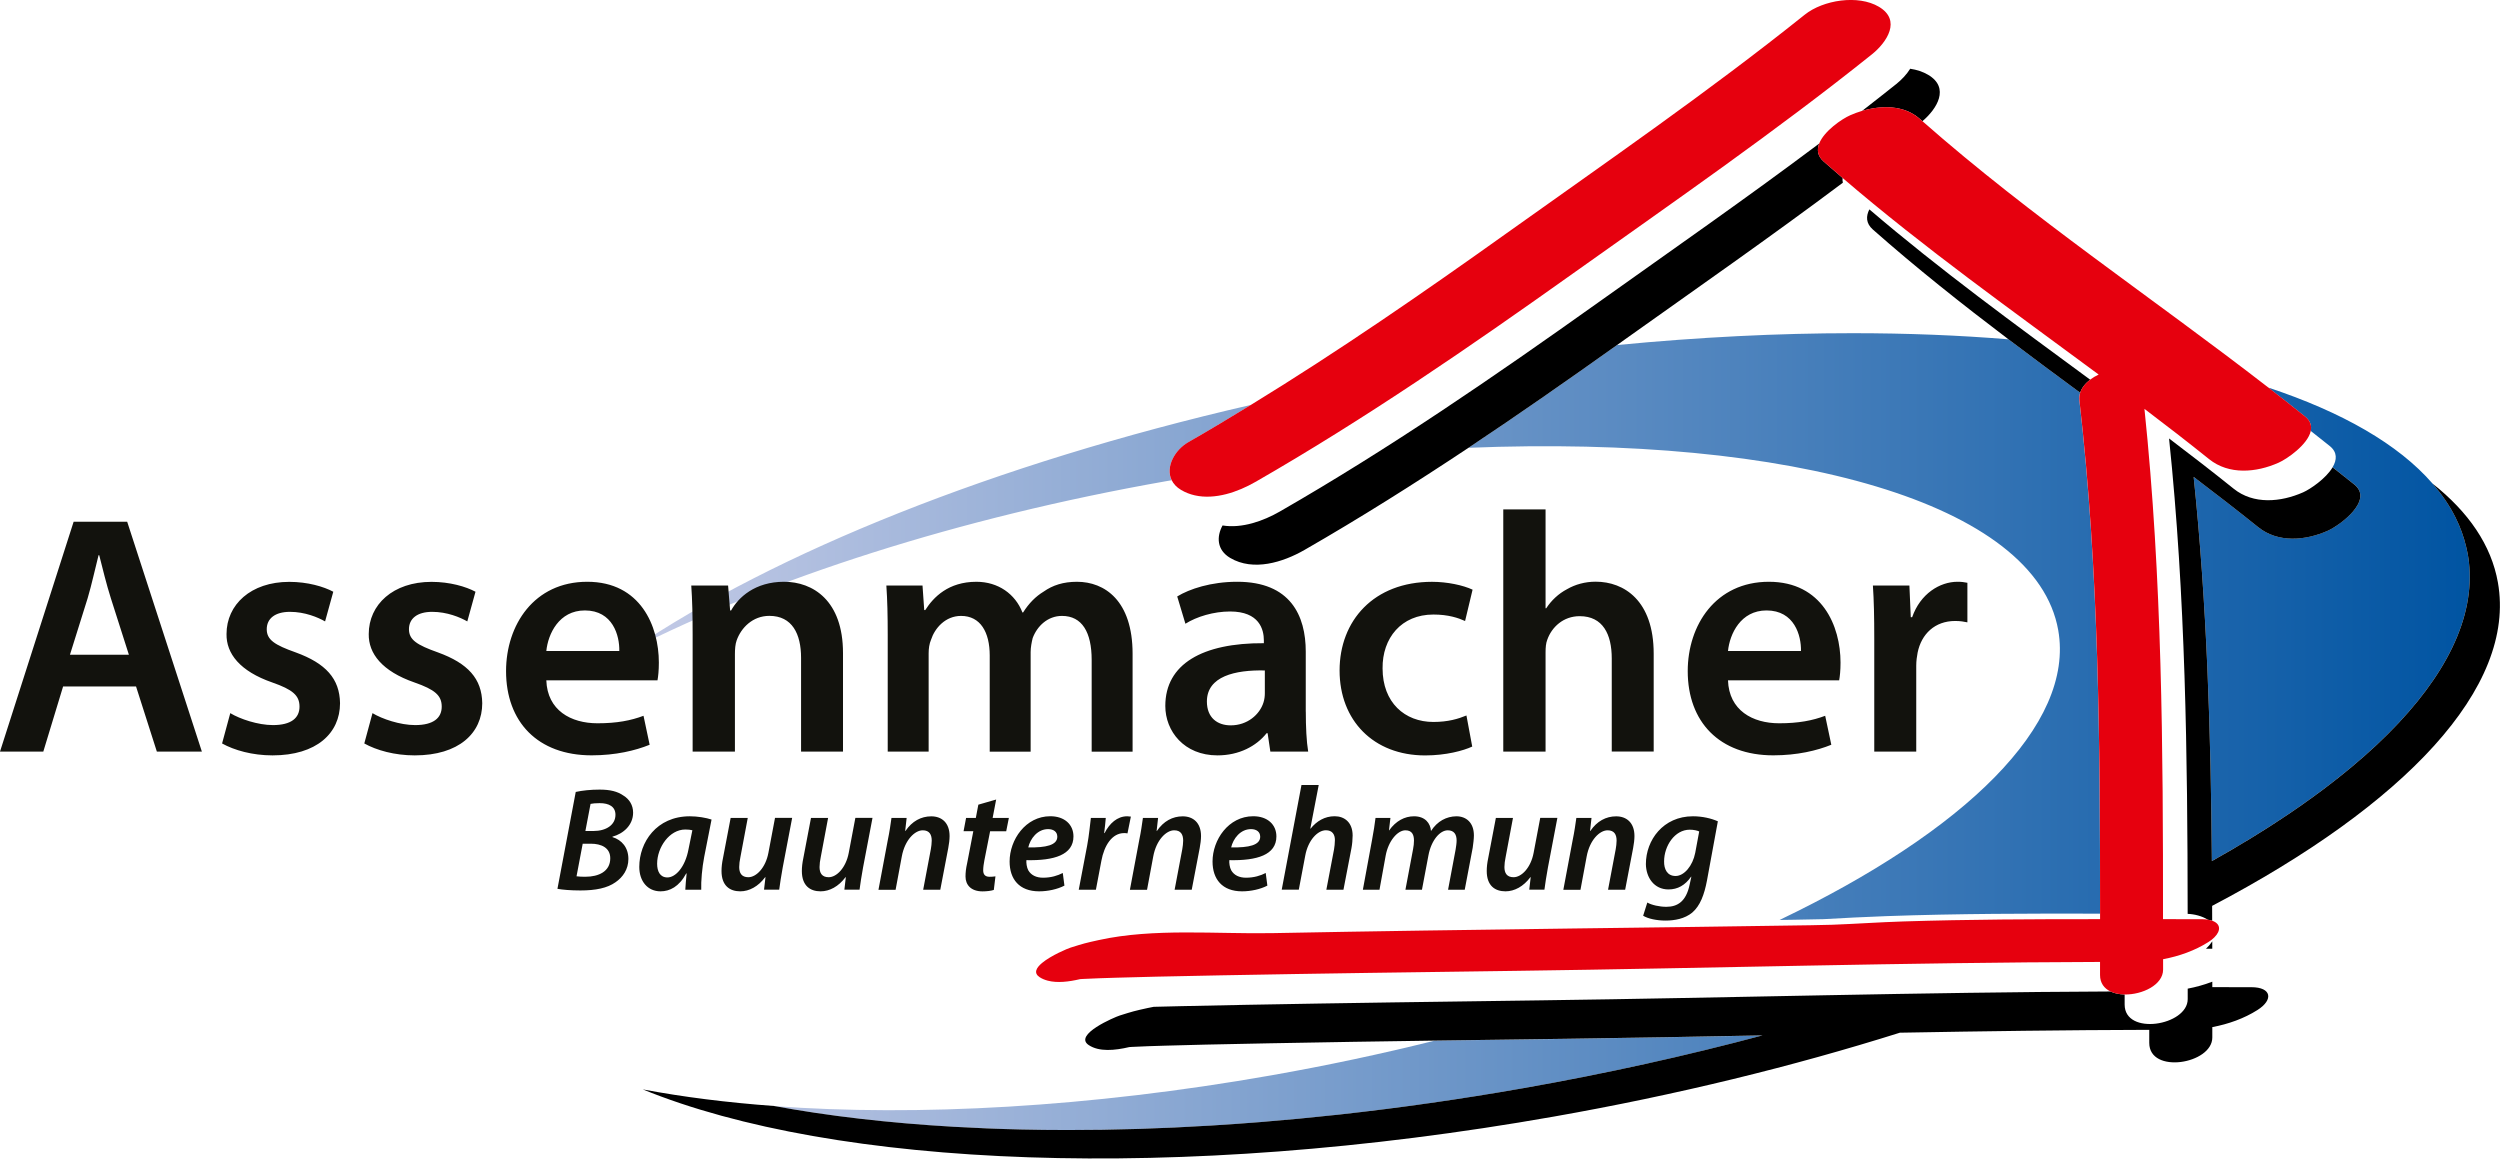
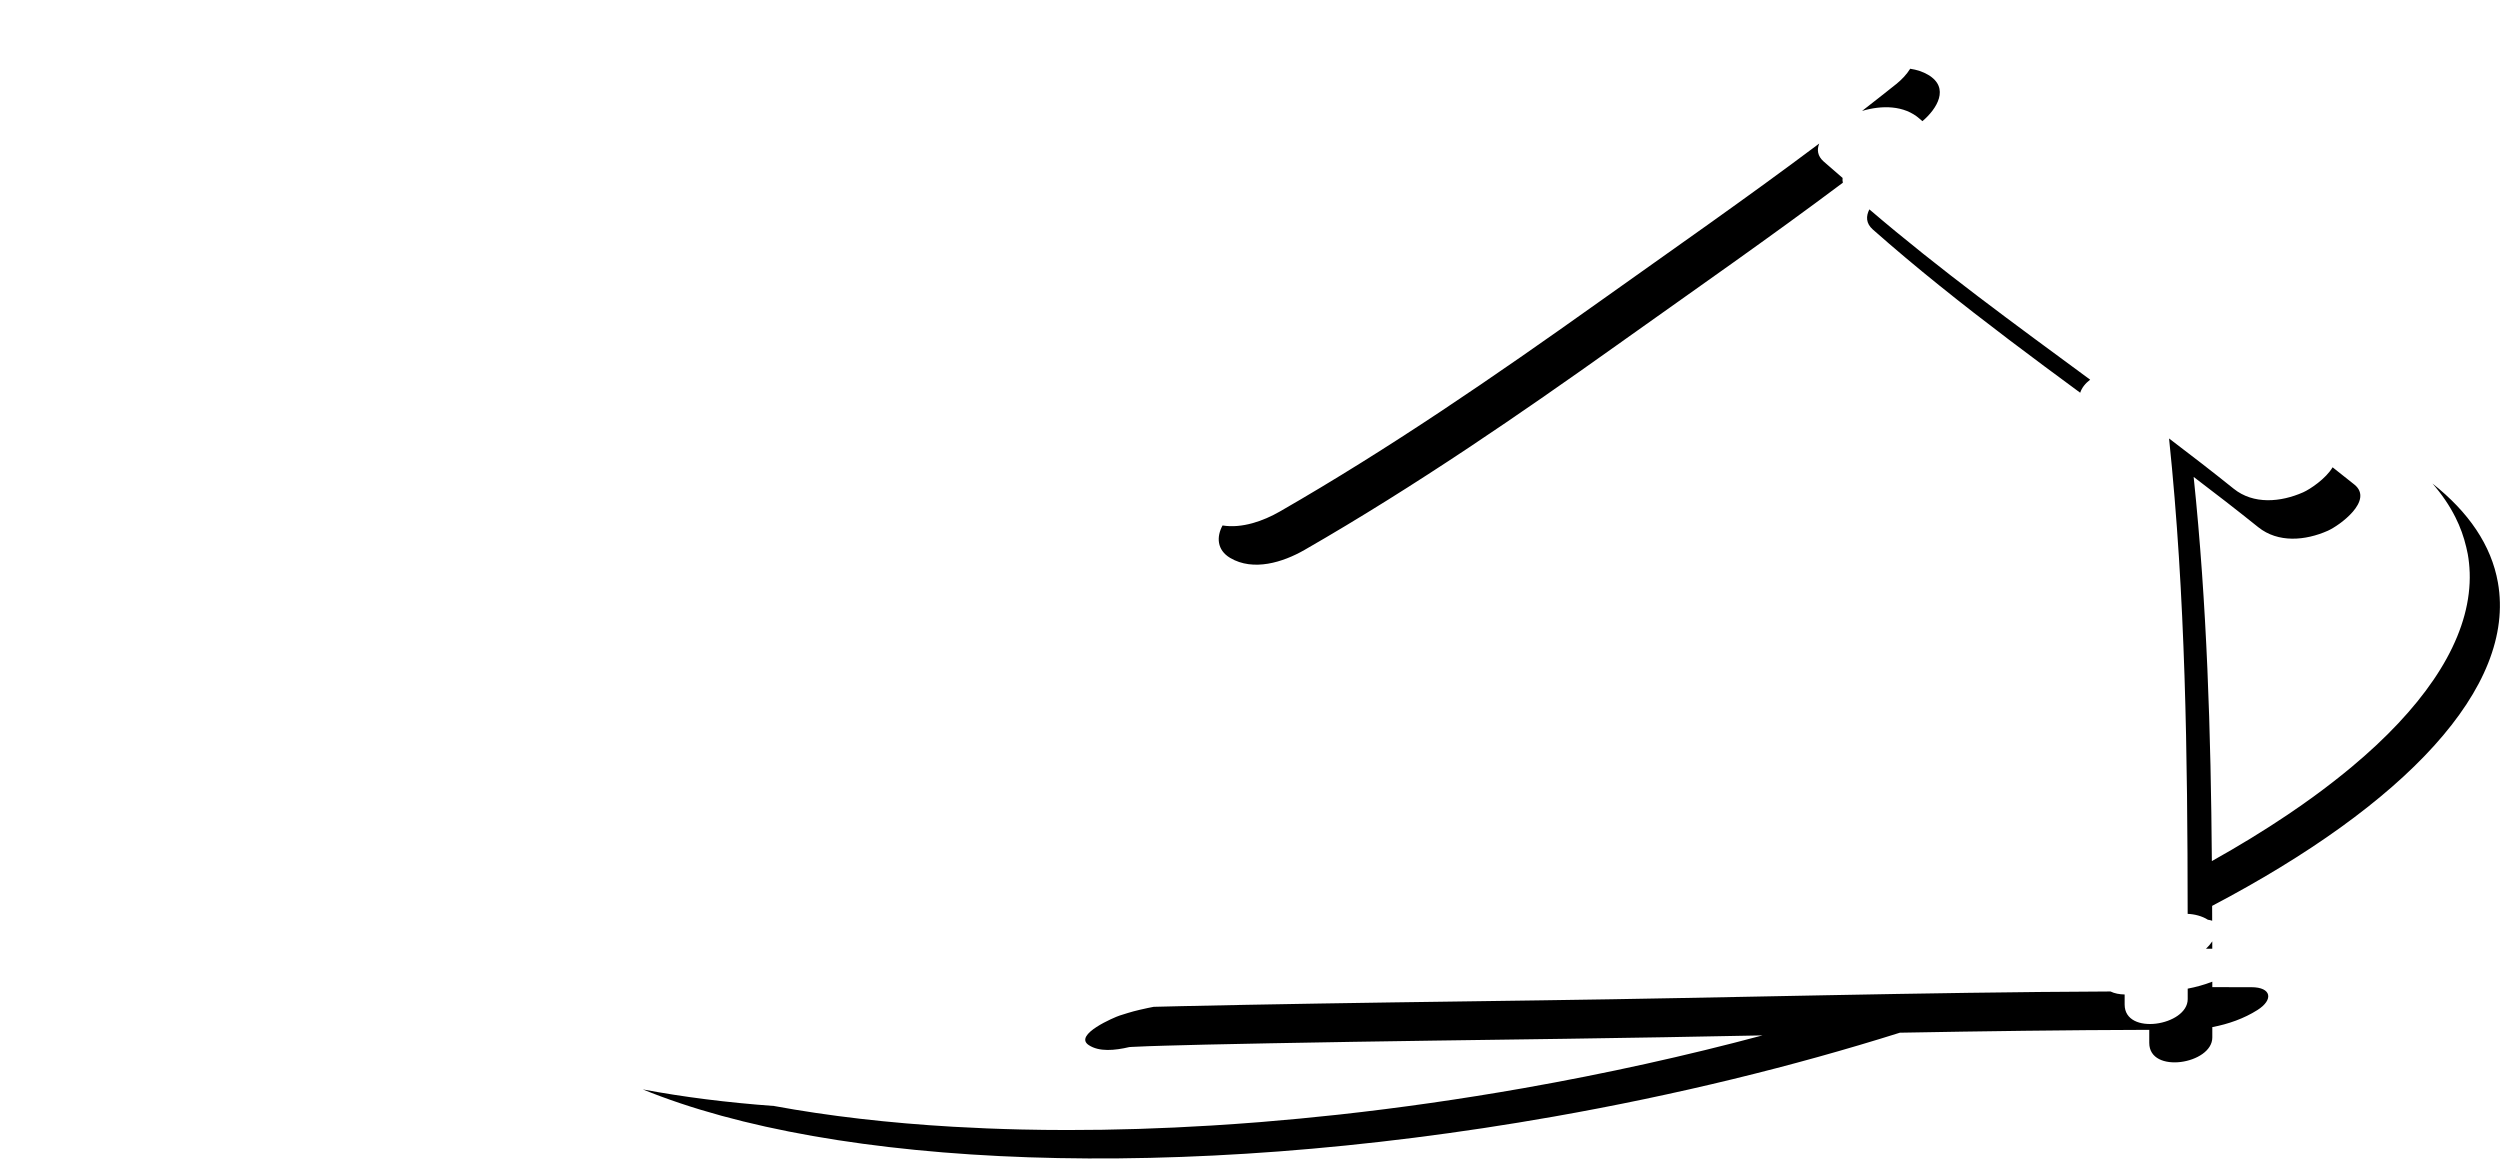
<svg xmlns="http://www.w3.org/2000/svg" id="Ebene_1" data-name="Ebene 1" viewBox="0 0 566.93 262.72">
  <defs>
    <style>
      .cls-1 {
        fill: #e6000e;
      }

      .cls-2 {
        fill: url(#Unbenannter_Verlauf_2);
      }

      .cls-3 {
        fill: #12120d;
      }
    </style>
    <linearGradient id="Unbenannter_Verlauf_2" data-name="Unbenannter Verlauf 2" x1="143.37" y1="165.91" x2="560.08" y2="165.91" gradientUnits="userSpaceOnUse">
      <stop offset="0" stop-color="#c3cae6" />
      <stop offset="0" stop-color="#c3cae6" />
      <stop offset="1" stop-color="#0054a2" />
    </linearGradient>
  </defs>
  <g>
-     <path class="cls-2" d="M407.02,208.57c-1.15.02-2.31.03-3.46.05,41.99-20.13,66.97-44.24,63.19-65.71-5.07-28.77-60.35-44.34-133.75-41.36,11.36-7.56,22.56-15.38,33.68-23.3,18.61-1.8,36.55-2.69,53.47-2.69,12.35,0,24.16.47,35.32,1.39,5.38,4.08,10.81,8.1,16.25,12.1-.18.56-.25,1.16-.17,1.79,4.44,38.7,4.69,77.48,4.68,116.35-16.13-.04-32.25-.01-48.37.56-4.86.17-9.72.43-14.58.7-.09,0-.2,0-.33,0-1.98.05-3.95.08-5.93.12ZM269.46,100.3c4.8-2.76,9.54-5.6,14.25-8.49-58.25,13.41-107.82,33.46-140.35,55.42,31.53-16.01,73.77-29.77,121.14-38.12.4-.07.79-.13,1.19-.2-1.45-2.96.7-6.84,3.77-8.6ZM524.03,97.74c1.44,1.13,2.88,2.27,4.3,3.41,1.76,1.42,1.62,3.15.64,4.81,1.65,1.3,3.3,2.6,4.93,3.91,4.51,3.62-3.42,9.33-6.02,10.48-5.09,2.26-11.27,2.8-15.77-.81-4.83-3.88-9.72-7.66-14.65-11.4,3.03,29,3.9,58.04,4.13,87.12,6.1-3.41,11.79-6.89,17.04-10.42,2.06-1.38,4.04-2.77,5.96-4.16,1.62-1.18,3.19-2.36,4.71-3.55,1.4-1.09,2.76-2.19,4.08-3.29,1.94-1.63,3.8-3.26,5.55-4.9,13.95-13.07,21.53-26.41,21.13-39.1,0-.05,0-.1-.01-.15-.05-1.36-.19-2.72-.43-4.06-.09-.52-.22-1.04-.34-1.56-.55-2.34-1.36-4.6-2.46-6.78-1.34-2.67-3.08-5.22-5.2-7.65-7.73-8.9-20.51-16.21-37.24-21.75,2.8,2.17,5.59,4.35,8.35,6.58,1.22.98,1.53,2.12,1.28,3.27ZM216.17,255.53c5.03.29,10.17.5,15.43.62,3.43.08,6.9.12,10.42.12,10.55,0,21.49-.33,32.74-1.02,3.61-.22,7.25-.48,10.92-.77.31-.02.62-.05.93-.08,5.37-.44,10.8-.96,16.28-1.55.32-.03.63-.07.95-.1,13.57-1.5,27.48-3.48,41.61-5.97,18.84-3.32,37-7.36,54.24-11.97-14.87.29-29.75.57-44.63.77-9.9.13-19.81.27-29.72.41-11.91,2.97-24.3,5.62-37.07,7.87-41.23,7.26-80.21,9.35-112.76,6.97,0,0,0,0,0,0,12.38,2.27,26.01,3.85,40.65,4.71Z" />
    <path d="M501.65,205.42c0,1.13,0,2.25.01,3.38-.29-.1-.61-.18-.98-.23-1.29-.84-3.08-1.28-4.58-1.33-.03-36.01-.47-71.94-4.22-107.81,4.93,3.74,9.83,7.52,14.66,11.4,4.49,3.62,10.68,3.06,15.76.81,1.59-.71,5.14-3.09,6.67-5.67,1.65,1.3,3.3,2.6,4.93,3.91,4.51,3.62-3.42,9.33-6.02,10.48-5.09,2.26-11.27,2.8-15.77-.81-4.83-3.88-9.72-7.66-14.65-11.4,3.03,29,3.9,58.04,4.13,87.12,6.1-3.41,11.79-6.89,17.04-10.42,2.06-1.38,4.04-2.77,5.96-4.16,1.62-1.18,3.19-2.36,4.71-3.55,1.4-1.09,2.76-2.19,4.08-3.29,1.94-1.63,3.8-3.26,5.55-4.9,13.95-13.07,21.53-26.41,21.13-39.1,0-.05,0-.1-.01-.15-.05-1.36-.19-2.72-.43-4.06-.09-.52-.22-1.04-.34-1.56-.55-2.34-1.36-4.6-2.46-6.78-1.34-2.67-3.08-5.22-5.2-7.65,8.19,6.47,13.35,13.99,14.84,22.46,4.2,23.82-21.13,50.36-64.82,73.32ZM500.24,215.15c.48,0,.96,0,1.44,0,0-.56,0-1.13,0-1.69-.02.03-.03.06-.05.09-.4.59-.87,1.12-1.39,1.61ZM496.11,224.21c0,.79,0,1.58,0,2.37,0,6.01-14.31,8.38-14.3,1.22,0-.76,0-1.52,0-2.28-1.17-.02-2.29-.23-3.21-.68-43.05.18-86.06,1.43-129.11,2.01-22.35.3-44.7.6-67.06,1.02-4.87.09-9.76.19-14.64.3-3.28.08-4.41.1-6.16.15-.46.09-.91.17-1.36.27-3.04.67-3.35.76-6.34,1.7-1.11.35-10.6,4.36-7.03,6.71,2.35,1.56,5.88,1.23,9.19.45.21-.01.41-.03.62-.04,2.5-.13,5-.21,7.49-.28,4.18-.13,4.4-.13,9.17-.24,4.88-.11,9.76-.21,14.64-.3,12.44-.24,24.89-.43,37.33-.61,9.91-.14,19.81-.28,29.72-.41,14.88-.2,29.76-.48,44.63-.77-17.24,4.61-35.4,8.65-54.24,11.97-14.13,2.49-28.04,4.47-41.61,5.97-.32.03-.63.07-.95.1-5.49.6-10.92,1.11-16.28,1.55-.31.03-.62.05-.93.08-3.67.29-7.31.55-10.92.77-11.25.69-22.19,1.03-32.74,1.02-3.52,0-6.99-.04-10.42-.12-5.26-.12-10.4-.33-15.43-.62-14.64-.85-28.28-2.43-40.65-4.71,0,0,0,0,0,0,0,0,0,0,0,0-10.66-.78-20.62-2.04-29.75-3.76,43.48,17.75,120.98,21.25,206.55,6.17,27.92-4.92,54.36-11.42,78.52-19.03,18.85-.34,37.69-.6,56.55-.65,0,.99,0,1.97,0,2.96,0,7.16,14.3,4.79,14.3-1.22,0-.79,0-1.58,0-2.36,3.63-.68,7.2-1.95,10.23-3.87,3.68-2.32,3.23-5.18-1.38-5.18-2.95,0-5.9,0-8.85-.01,0-.41,0-.83,0-1.24-1.8.69-3.67,1.22-5.58,1.58ZM423.92,47.48c-.79,1.55-.8,3.16.78,4.56,9.91,8.76,20.26,16.95,30.78,24.92,5.38,4.08,10.81,8.1,16.25,12.1.36-1.14,1.19-2.14,2.26-2.96-16.98-12.5-34.03-24.9-50.07-38.62ZM367.91,77.38c16.79-11.95,33.58-23.64,50-35.95-.09-.35-.1-.71-.06-1.08-1.44-1.24-2.88-2.48-4.3-3.73-1.41-1.25-1.55-2.68-1-4.07-16.48,12.37-33.35,24.1-50.21,36.11-23.44,16.69-47.17,33.01-72.13,47.35-3.71,2.13-8.55,3.87-12.97,3.15-1.38,2.53-1.32,5.55,1.73,7.36,5.25,3.11,11.99.98,16.82-1.79,12.69-7.29,25.05-15.09,37.22-23.18,11.36-7.56,22.56-15.38,33.68-23.3.41-.29.82-.58,1.23-.87ZM430.03,19.05c-2.58,2.06-5.17,4.09-7.77,6.11,4.43-1.32,9.55-1.34,13.08,1.79.2.18.41.35.61.53,3.26-2.76,6.3-7.56,1.29-10.52-1.19-.7-2.58-1.15-4.06-1.37-.82,1.32-1.99,2.53-3.16,3.47Z" />
-     <path class="cls-1" d="M500.69,208.57c.37.06.69.13.98.23,1.89.66,2.05,2.21.48,3.77-.37.37-.82.73-1.38,1.08-3.04,1.92-6.6,3.19-10.24,3.87,0,.79,0,1.58,0,2.37,0,3.45-4.71,5.7-8.72,5.63-1.17-.02-2.29-.23-3.21-.68-1.41-.68-2.37-1.89-2.37-3.74,0-.99,0-1.97,0-2.96-44.11.13-88.19,1.42-132.32,2.02-22.35.3-44.7.6-67.04,1.02-4.89.1-9.76.19-14.64.3-4.78.11-5,.11-9.18.24-2.5.08-4.99.15-7.49.28-.21.01-.41.03-.62.04-2.53.6-5.18.92-7.34.35-.67-.18-1.29-.43-1.84-.79-1.41-.93-.79-2.11.54-3.22,2.06-1.72,5.81-3.28,6.49-3.49,3-.94,3.3-1.03,6.35-1.7,12.49-2.76,26.76-1.34,39.43-1.58,22.64-.44,45.27-.75,67.9-1.05,18.04-.25,36.07-.44,54.1-.74.83-.01,3.95-.09,4.91-.11,5.37-.2,10.74-.58,16.11-.75,14.88-.47,29.77-.53,44.65-.52,0-.42,0-.83,0-1.25.01-38.87-.24-77.64-4.68-116.35-.07-.63,0-1.22.17-1.79.36-1.14,1.19-2.14,2.26-2.96.58-.44,1.24-.82,1.93-1.15-19.62-14.54-39.53-28.67-58.08-44.59-1.44-1.24-2.88-2.48-4.3-3.73-1.41-1.25-1.55-2.68-1-4.07,1.13-2.85,5.14-5.58,7.03-6.41.85-.38,1.75-.71,2.68-.99,4.43-1.32,9.55-1.34,13.08,1.79.2.18.41.35.61.53,24.8,21.85,52.36,40.2,78.45,60.41,2.8,2.17,5.59,4.35,8.35,6.58,1.22.98,1.53,2.12,1.28,3.27-.68,3.11-5.39,6.36-7.3,7.2-5.07,2.26-11.26,2.81-15.76-.81-4.83-3.88-9.72-7.66-14.66-11.4,4.02,38.49,4.23,77.07,4.21,115.72,2.95,0,5.9.01,8.84.01.49,0,.92.04,1.31.1ZM284.64,109.32c24.97-14.34,48.68-30.67,72.13-47.35,22.88-16.28,45.76-32.07,67.68-49.61,1.71-1.36,3.43-3.33,4.05-5.33.61-1.96.16-3.96-2.41-5.49-4.72-2.8-12.64-1.55-16.82,1.79-21.93,17.55-44.82,33.31-67.68,49.61-18.92,13.5-38.06,26.71-57.87,38.85-4.71,2.89-9.45,5.74-14.25,8.49-3.07,1.76-5.22,5.64-3.77,8.6.41.83,1.08,1.6,2.13,2.22.99.59,2.04.99,3.11,1.23,4.62,1.05,9.79-.77,13.71-3.02Z" />
  </g>
-   <path class="cls-3" d="M14.31,155.67l-4.49,14.77H0l16.7-52.13h12.14l16.94,52.13h-10.21l-4.72-14.77H14.31ZM29.23,148.48l-4.1-12.84c-1.01-3.17-1.86-6.73-2.63-9.74h-.15c-.77,3.02-1.55,6.65-2.47,9.74l-4.02,12.84h13.38ZM50.35,168.59c2.78,1.55,6.88,2.71,11.45,2.71,9.98,0,15.31-5.03,15.31-11.83-.08-5.57-3.25-9.05-10.05-11.52-4.79-1.7-6.57-2.86-6.57-5.26s1.86-3.94,5.26-3.94,6.34,1.24,7.97,2.17l1.86-6.73c-2.17-1.16-5.8-2.24-9.98-2.24-8.74,0-14.23,5.18-14.23,11.83-.08,4.41,3.02,8.43,10.36,10.98,4.64,1.62,6.19,2.94,6.19,5.49s-1.86,4.18-6.03,4.18c-3.4,0-7.5-1.39-9.67-2.71l-1.86,6.88ZM82.6,168.59c2.78,1.55,6.88,2.71,11.45,2.71,9.98,0,15.31-5.03,15.31-11.83-.08-5.57-3.25-9.05-10.05-11.52-4.79-1.7-6.57-2.86-6.57-5.26s1.86-3.94,5.26-3.94,6.34,1.24,7.97,2.17l1.86-6.73c-2.17-1.16-5.8-2.24-9.98-2.24-8.74,0-14.23,5.18-14.23,11.83-.08,4.41,3.02,8.43,10.36,10.98,4.64,1.62,6.19,2.94,6.19,5.49s-1.86,4.18-6.03,4.18c-3.4,0-7.5-1.39-9.67-2.71l-1.86,6.88ZM123.89,154.28c.23,6.81,5.57,9.74,11.6,9.74,4.41,0,7.58-.62,10.44-1.7l1.39,6.57c-3.25,1.32-7.73,2.4-13.15,2.4-12.22,0-19.41-7.58-19.41-19.1,0-10.44,6.34-20.26,18.41-20.26s16.24,10.05,16.24,18.33c0,1.78-.15,3.17-.31,4.02h-25.21ZM140.44,147.63c.08-3.48-1.47-9.2-7.81-9.2-5.88,0-8.35,5.34-8.74,9.2h16.55ZM157.07,170.44h9.59v-22.12c0-1.08.08-2.24.39-3.09,1.01-2.86,3.63-5.57,7.42-5.57,5.18,0,7.19,4.1,7.19,9.51v21.27h9.51v-22.35c0-11.91-6.81-16.16-13.38-16.16s-10.36,3.56-11.99,6.5h-.23l-.46-5.65h-8.35c.23,3.25.31,6.88.31,11.21v26.45ZM201.31,170.44h9.28v-22.27c0-1.08.15-2.17.54-3.09.85-2.63,3.25-5.41,6.81-5.41,4.41,0,6.5,3.71,6.5,8.97v21.81h9.28v-22.58c0-1.08.23-2.24.46-3.17,1.01-2.71,3.4-5.03,6.65-5.03,4.56,0,6.73,3.71,6.73,9.98v20.8h9.28v-22.2c0-12.06-6.34-16.32-12.61-16.32-3.09,0-5.49.77-7.58,2.24-1.78,1.08-3.33,2.63-4.64,4.72h-.15c-1.62-4.18-5.49-6.96-10.44-6.96-6.34,0-9.74,3.48-11.6,6.42h-.23l-.39-5.57h-8.2c.23,3.25.31,6.88.31,11.21v26.45ZM296.12,161.4c0,3.4.15,6.73.54,9.05h-8.58l-.62-4.18h-.23c-2.32,2.94-6.26,5.03-11.14,5.03-7.58,0-11.83-5.49-11.83-11.21,0-9.51,8.43-14.31,22.35-14.23v-.62c0-2.48-1.01-6.57-7.66-6.57-3.71,0-7.58,1.16-10.13,2.78l-1.86-6.19c2.78-1.7,7.66-3.33,13.61-3.33,12.06,0,15.54,7.66,15.54,15.85v13.61ZM286.84,152.04c-6.73-.15-13.15,1.31-13.15,7.04,0,3.71,2.4,5.41,5.41,5.41,3.79,0,6.57-2.47,7.42-5.18.23-.7.31-1.47.31-2.09v-5.18ZM332.55,162.25c-1.86.77-4.18,1.47-7.5,1.47-6.5,0-11.52-4.41-11.52-12.14-.08-6.88,4.25-12.22,11.52-12.22,3.4,0,5.65.77,7.19,1.47l1.7-7.11c-2.17-1.01-5.72-1.78-9.2-1.78-13.22,0-20.96,8.82-20.96,20.11s7.66,19.26,19.41,19.26c4.72,0,8.66-1.08,10.67-2.01l-1.31-7.04ZM340.9,170.44h9.59v-22.51c0-1.08.08-2.09.39-2.86,1.01-2.86,3.63-5.34,7.35-5.34,5.26,0,7.27,4.1,7.27,9.59v21.11h9.51v-22.2c0-12.06-6.73-16.32-13.15-16.32-2.4,0-4.64.62-6.5,1.7-1.93,1.01-3.56,2.55-4.72,4.33h-.15v-22.43h-9.59v54.91ZM391.86,154.28c.23,6.81,5.57,9.74,11.6,9.74,4.41,0,7.58-.62,10.44-1.7l1.39,6.57c-3.25,1.32-7.73,2.4-13.15,2.4-12.22,0-19.41-7.58-19.41-19.1,0-10.44,6.34-20.26,18.41-20.26s16.24,10.05,16.24,18.33c0,1.78-.15,3.17-.31,4.02h-25.21ZM408.41,147.63c.08-3.48-1.47-9.2-7.81-9.2-5.88,0-8.35,5.34-8.74,9.2h16.55ZM425.04,170.44h9.51v-19.49c0-1.08.15-2.09.31-2.94.85-4.25,3.94-7.19,8.51-7.19,1.16,0,2.01.15,2.78.31v-8.97c-.77-.15-1.31-.23-2.24-.23-4.02,0-8.43,2.71-10.29,8.04h-.31l-.31-7.19h-8.28c.23,3.4.31,7.04.31,12.14v25.52Z" />
-   <path class="cls-3" d="M130.56,179.59c1.51-.33,3.38-.53,5.42-.53,2.34,0,4.05.4,5.42,1.37,1.3.8,2.17,2.14,2.17,3.85,0,2.84-2.21,4.78-4.68,5.45v.1c2.11.64,3.61,2.37,3.61,4.95,0,2.37-1.27,4.15-2.91,5.28-1.87,1.34-4.55,1.87-7.96,1.87-2.27,0-4.15-.17-5.22-.37l4.15-21.97ZM130.73,198.72c.64.1,1.34.1,2.07.1,2.91,0,5.59-1.17,5.59-4.18,0-2.41-2.04-3.31-4.41-3.31h-1.84l-1.4,7.39ZM132.74,188.45h1.81c2.91,0,5.02-1.37,5.02-3.68,0-1.84-1.44-2.64-3.58-2.64-.9,0-1.67.07-2.07.17l-1.17,6.15ZM155.41,201.76c.03-.97.17-2.27.3-3.68h-.1c-1.61,3.01-3.75,4.05-5.82,4.05-2.91,0-4.82-2.27-4.82-5.55,0-5.55,3.88-11.47,11.47-11.47,1.77,0,3.68.33,4.92.74l-1.67,8.49c-.47,2.44-.74,5.48-.67,7.42h-3.61ZM157.02,188.28c-.4-.1-.9-.17-1.61-.17-3.61,0-6.39,4.05-6.39,7.76,0,1.71.64,3.11,2.34,3.11,1.81,0,4.01-2.27,4.78-6.42l.87-4.28ZM175.75,185.48l-1.5,7.93c-.64,3.38-2.74,5.52-4.55,5.52-1.54,0-2.07-.97-2.07-2.31,0-.64.1-1.44.27-2.24l1.67-8.9h-3.88l-1.74,9.13c-.23,1.1-.33,2.04-.33,2.91,0,3.34,1.87,4.61,4.25,4.61,2.04,0,4.08-1.1,5.65-3.21h.07l-.33,2.84h3.44c.2-1.4.43-3.11.8-5.05l2.14-11.24h-3.88ZM193.97,185.48l-1.5,7.93c-.64,3.38-2.74,5.52-4.55,5.52-1.54,0-2.07-.97-2.07-2.31,0-.64.1-1.44.27-2.24l1.67-8.9h-3.88l-1.74,9.13c-.23,1.1-.33,2.04-.33,2.91,0,3.34,1.87,4.61,4.25,4.61,2.04,0,4.08-1.1,5.65-3.21h.07l-.33,2.84h3.44c.2-1.4.43-3.11.8-5.05l2.14-11.24h-3.88ZM203.1,201.76l1.4-7.52c.7-3.81,2.98-5.95,4.75-5.95,1.54,0,2.04,1,2.04,2.34,0,.64-.1,1.34-.2,1.94l-1.74,9.2h3.88l1.81-9.46c.17-.84.3-1.97.3-2.71,0-3.08-1.84-4.48-4.15-4.48s-4.35,1.1-5.85,3.31h-.07l.33-2.94h-3.44c-.2,1.4-.43,3.11-.84,5.05l-2.11,11.24h3.88ZM221.86,182.47l-.57,3.01h-2.21l-.57,3.01h2.21l-1.4,7.26c-.27,1.2-.37,2.11-.37,3.01,0,1.87,1.2,3.38,3.88,3.38.94,0,1.97-.13,2.54-.33l.37-3.08c-.4.07-.87.1-1.34.1-1.04,0-1.44-.57-1.44-1.47,0-.67.13-1.54.27-2.27l1.3-6.59h3.65l.6-3.01h-3.68l.8-4.18-4.05,1.17ZM241.39,200.83c-1.61.84-3.78,1.3-5.75,1.3-4.51,0-6.69-2.78-6.69-6.76,0-4.92,3.61-10.27,9.23-10.27,3.21,0,5.25,1.87,5.25,4.58,0,4.18-4.38,5.52-10.67,5.38-.07.57.07,1.67.43,2.31.64,1.1,1.81,1.67,3.34,1.67,1.84,0,3.31-.47,4.48-1.07l.37,2.84ZM239.76,189.69c0-1.04-.84-1.67-2.07-1.67-2.44,0-4.05,2.17-4.51,4.15,4.01.07,6.59-.5,6.59-2.44v-.03ZM248.52,201.76l1.24-6.55c.64-3.48,2.41-6.29,5.18-6.29.27,0,.54.03.74.07l.77-3.81c-.27-.03-.57-.07-.84-.07-2.24,0-4.01,1.61-5.12,3.81h-.1c.17-1.2.27-2.34.37-3.44h-3.38c-.2,1.47-.4,3.95-.84,6.25l-1.91,10.03h3.88ZM260.12,201.76l1.4-7.52c.7-3.81,2.98-5.95,4.75-5.95,1.54,0,2.04,1,2.04,2.34,0,.64-.1,1.34-.2,1.94l-1.74,9.2h3.88l1.81-9.46c.17-.84.3-1.97.3-2.71,0-3.08-1.84-4.48-4.15-4.48s-4.35,1.1-5.85,3.31h-.07l.33-2.94h-3.44c-.2,1.4-.43,3.11-.84,5.05l-2.11,11.24h3.88ZM287.41,200.83c-1.61.84-3.78,1.3-5.75,1.3-4.51,0-6.69-2.78-6.69-6.76,0-4.92,3.61-10.27,9.23-10.27,3.21,0,5.25,1.87,5.25,4.58,0,4.18-4.38,5.52-10.67,5.38-.07.57.07,1.67.43,2.31.64,1.1,1.81,1.67,3.34,1.67,1.84,0,3.31-.47,4.48-1.07l.37,2.84ZM285.77,189.69c0-1.04-.84-1.67-2.07-1.67-2.44,0-4.05,2.17-4.51,4.15,4.01.07,6.59-.5,6.59-2.44v-.03ZM294.53,201.76l1.47-7.76c.64-3.44,2.78-5.72,4.68-5.72,1.47,0,2.04.97,2.04,2.21,0,.8-.1,1.5-.2,2.14l-1.74,9.13h3.88l1.81-9.4c.17-.9.27-2.04.27-2.88,0-2.98-1.84-4.38-4.08-4.38s-4.08,1.1-5.45,2.81h-.07l1.91-9.9h-3.91l-4.48,23.74h3.88ZM312.83,201.76l1.4-7.72c.6-3.31,2.68-5.75,4.48-5.75,1.57,0,1.94,1.1,1.94,2.34,0,.6-.07,1.24-.2,1.91l-1.74,9.23h3.75l1.47-7.79c.64-3.44,2.61-5.69,4.38-5.69,1.44,0,2.01.94,2.01,2.31,0,.67-.13,1.4-.23,2.07l-1.71,9.1h3.78l1.81-9.53c.13-.87.27-2.07.27-2.78,0-2.91-1.74-4.35-3.98-4.35-2.24.03-4.31,1.1-5.75,3.34-.13-1.74-1.3-3.34-3.85-3.34-2.11,0-4.11,1.04-5.65,3.21h-.03l.33-2.84h-3.38c-.17,1.4-.43,3.11-.8,5.05l-2.07,11.24h3.78ZM349.28,185.48l-1.5,7.93c-.64,3.38-2.74,5.52-4.55,5.52-1.54,0-2.07-.97-2.07-2.31,0-.64.1-1.44.27-2.24l1.67-8.9h-3.88l-1.74,9.13c-.23,1.1-.33,2.04-.33,2.91,0,3.34,1.87,4.61,4.25,4.61,2.04,0,4.08-1.1,5.65-3.21h.07l-.33,2.84h3.44c.2-1.4.43-3.11.8-5.05l2.14-11.24h-3.88ZM358.41,201.76l1.4-7.52c.7-3.81,2.98-5.95,4.75-5.95,1.54,0,2.04,1,2.04,2.34,0,.64-.1,1.34-.2,1.94l-1.74,9.2h3.88l1.81-9.46c.17-.84.3-1.97.3-2.71,0-3.08-1.84-4.48-4.15-4.48s-4.35,1.1-5.85,3.31h-.07l.33-2.94h-3.44c-.2,1.4-.43,3.11-.84,5.05l-2.11,11.24h3.88ZM373.56,204.67c.97.57,2.78.97,4.31.97,2.54,0,4.48-1.2,5.28-4.98l.4-1.84h-.07c-1.34,1.94-3.04,2.88-5.12,2.88-3.24,0-5.08-2.68-5.12-5.75,0-5.42,3.91-10.84,10.67-10.84,2.11,0,4.15.47,5.65,1.14l-2.47,13.44c-.6,3.18-1.54,5.72-3.34,7.26-1.71,1.41-4.01,1.81-6.05,1.81s-4.01-.43-5.08-1.1l.94-2.98ZM385.33,188.55c-.4-.2-1.24-.4-2.14-.4-3.41,0-5.82,3.68-5.82,7.19-.03,1.71.67,3.31,2.61,3.31s3.88-2.31,4.45-5.25l.9-4.85Z" />
</svg>